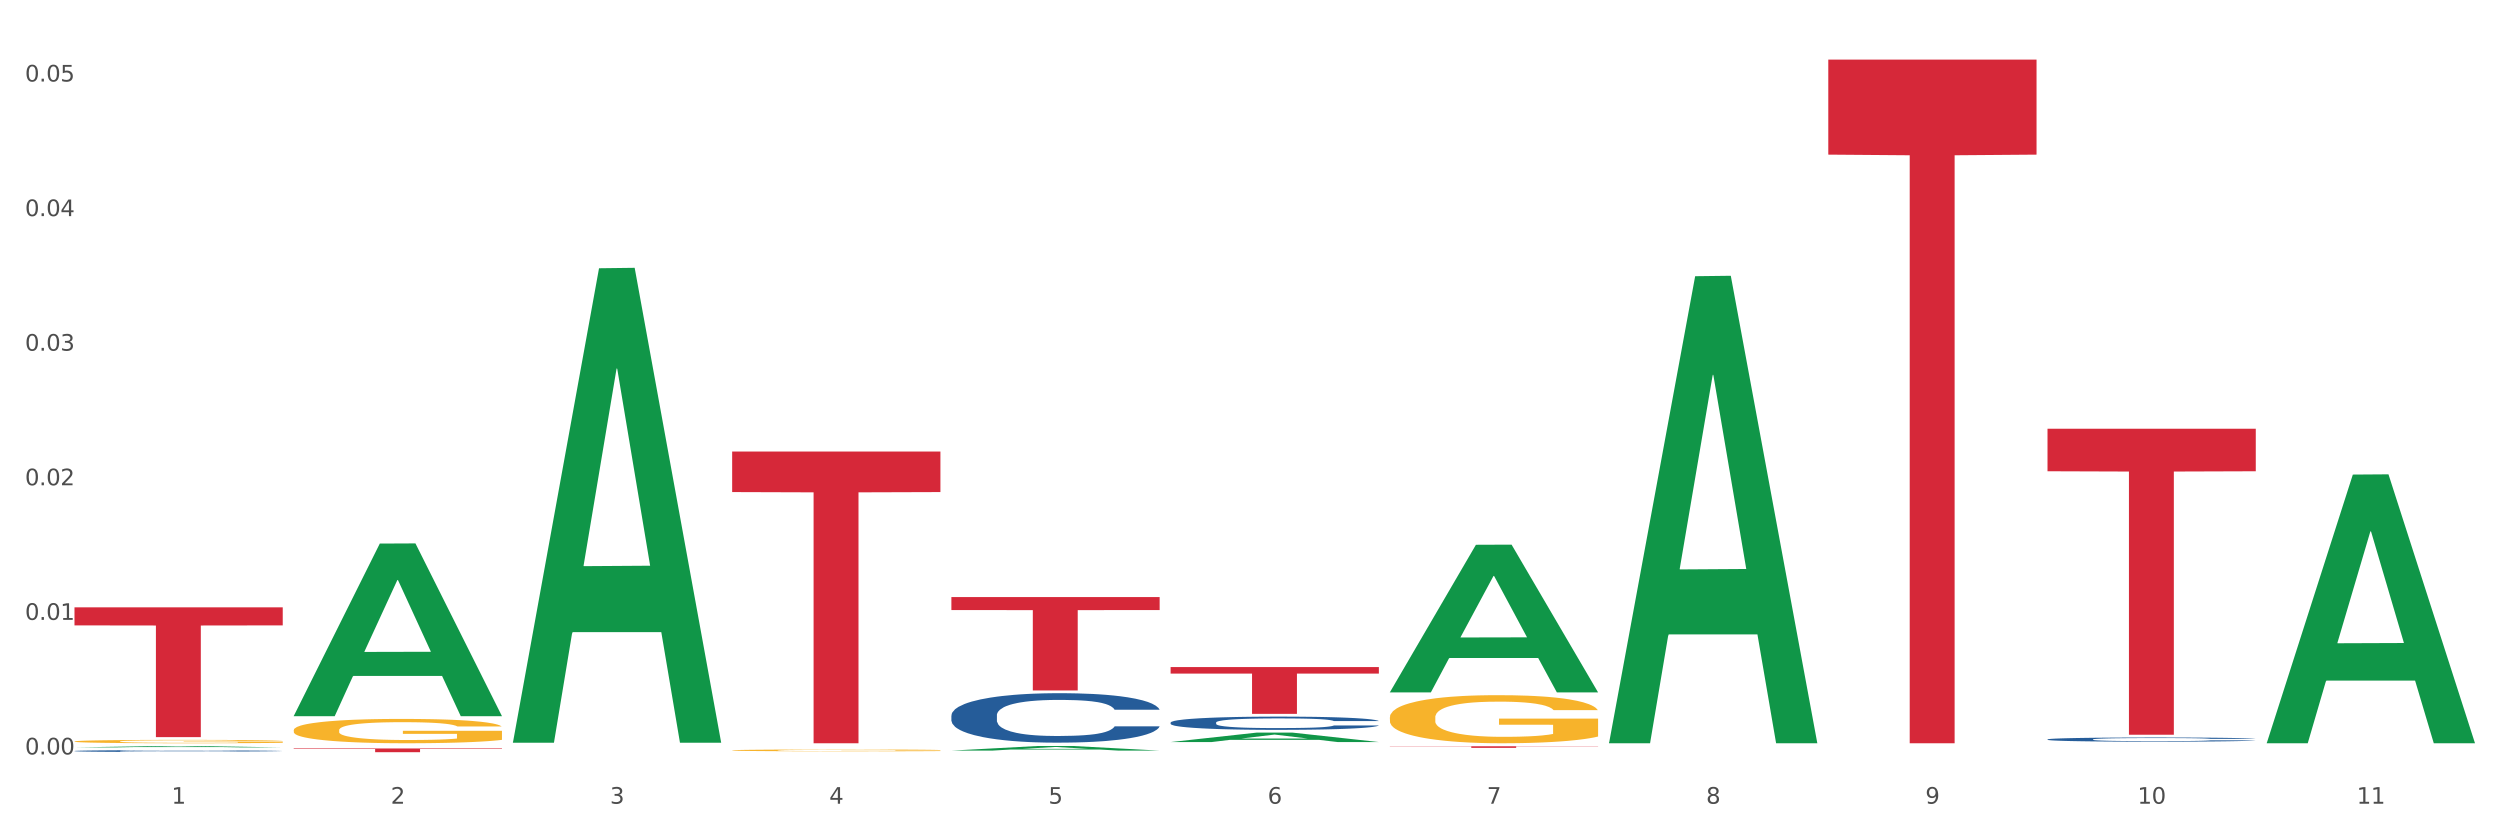
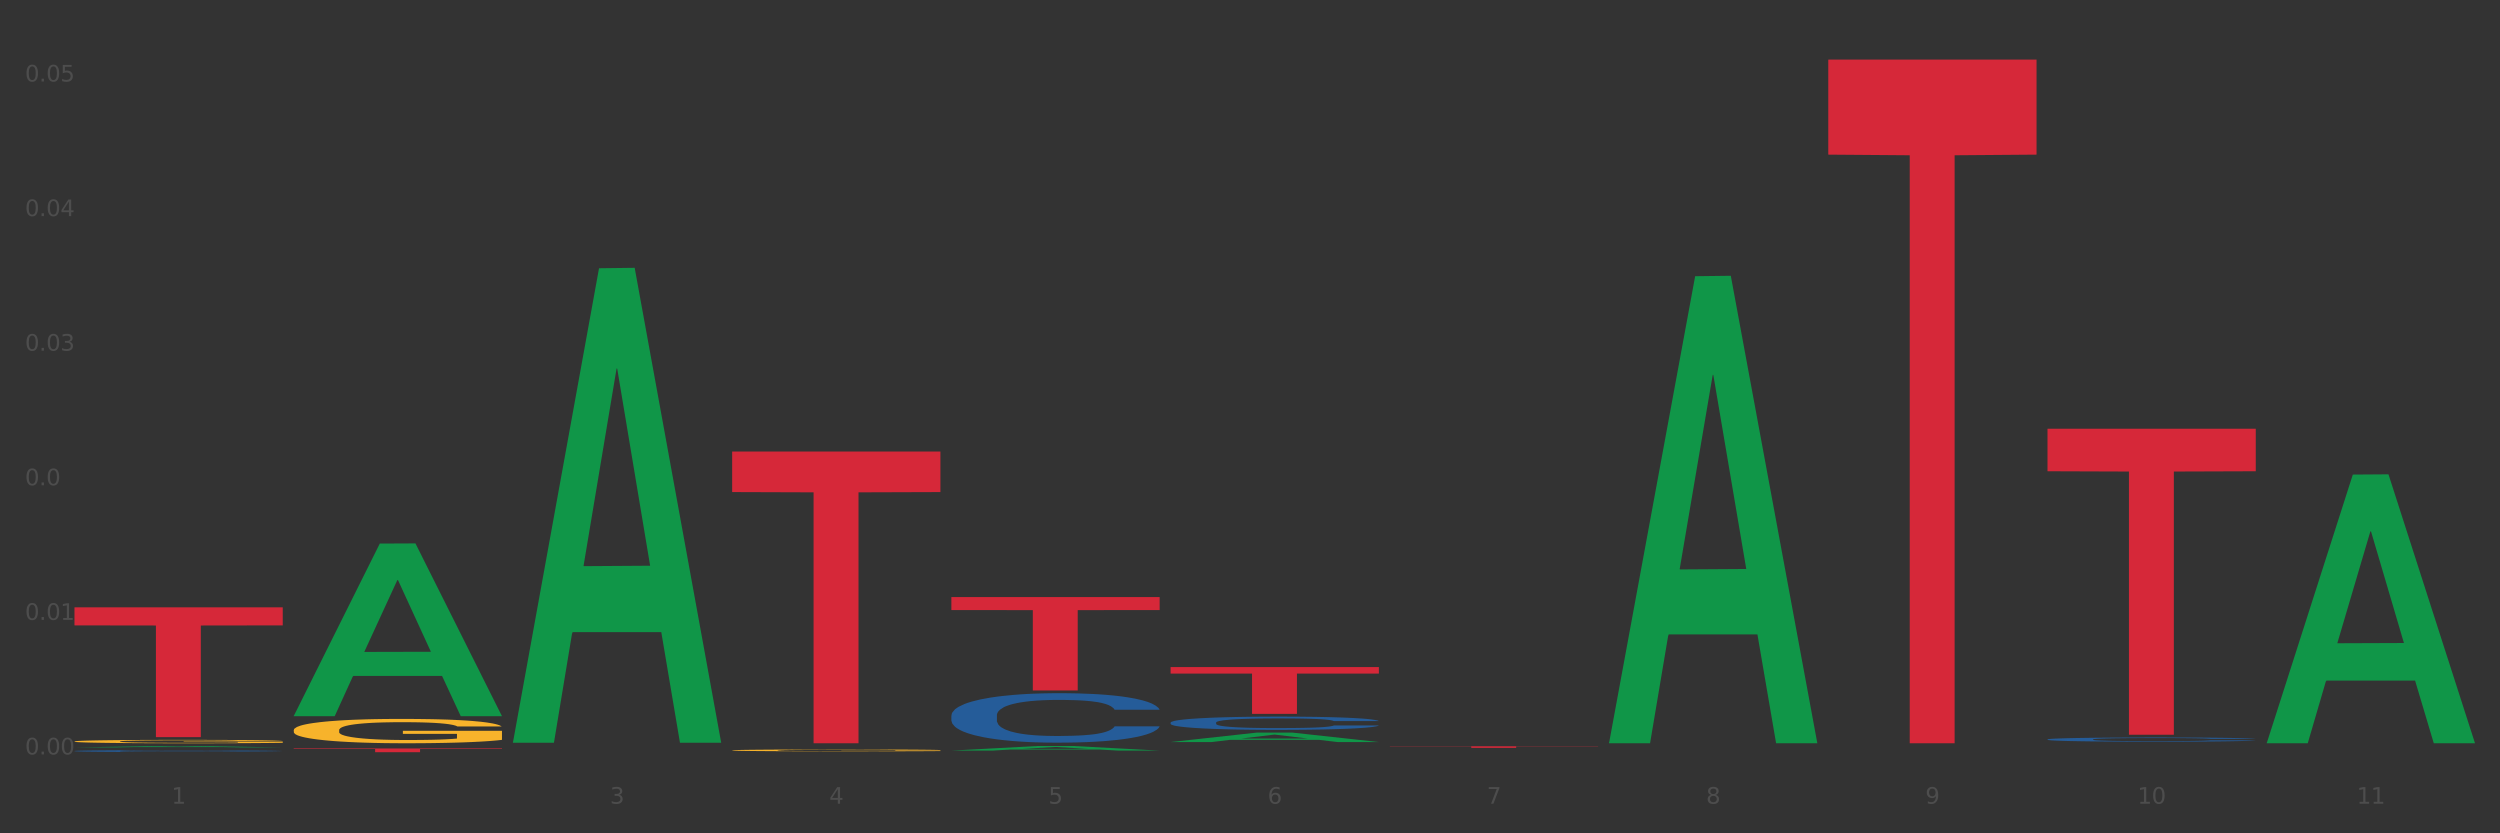
<svg xmlns="http://www.w3.org/2000/svg" xmlns:xlink="http://www.w3.org/1999/xlink" width="1080pt" height="360pt" viewBox="0 0 1080 360" version="1.1">
  <rect x="0" y="0" width="1080" height="360" fill="#333333" stroke="none" />
  <defs>
    <style type="text/css">*{stroke-linejoin: round; stroke-linecap: butt}</style>
  </defs>
  <g id="figure_1">
    <g id="patch_1">
-       <path d="M 0 360  L 1080 360  L 1080 0  L 0 0  z " style="fill: #ffffff; stroke: #ffffff; stroke-linejoin: miter" />
-     </g>
+       </g>
    <g id="axes_1">
      <g id="matplotlib.axis_1">
        <g id="xtick_1">
          <g id="text_1">
            <g style="fill: #4d4d4d" transform="translate(74.106 347.204) scale(0.096 -0.096)">
              <defs>
                <path id="DejaVuSans-31" d="M 794 531  L 1825 531  L 1825 4091  L 703 3866  L 703 4441  L 1819 4666  L 2450 4666  L 2450 531  L 3481 531  L 3481 0  L 794 0  L 794 531  z " transform="scale(0.016)" />
              </defs>
              <use xlink:href="#DejaVuSans-31" />
            </g>
          </g>
        </g>
        <g id="xtick_2">
          <g id="text_2">
            <g style="fill: #4d4d4d" transform="translate(168.812 347.204) scale(0.096 -0.096)">
              <defs>
-                 <path id="DejaVuSans-32" d="M 1228 531  L 3431 531  L 3431 0  L 469 0  L 469 531  Q 828 903 1448 1529  Q 2069 2156 2228 2338  Q 2531 2678 2651 2914  Q 2772 3150 2772 3378  Q 2772 3750 2511 3984  Q 2250 4219 1831 4219  Q 1534 4219 1204 4116  Q 875 4013 500 3803  L 500 4441  Q 881 4594 1212 4672  Q 1544 4750 1819 4750  Q 2544 4750 2975 4387  Q 3406 4025 3406 3419  Q 3406 3131 3298 2873  Q 3191 2616 2906 2266  Q 2828 2175 2409 1742  Q 1991 1309 1228 531  z " transform="scale(0.016)" />
-               </defs>
+                 </defs>
              <use xlink:href="#DejaVuSans-32" />
            </g>
          </g>
        </g>
        <g id="xtick_3">
          <g id="text_3">
            <g style="fill: #4d4d4d" transform="translate(263.517 347.204) scale(0.096 -0.096)">
              <defs>
                <path id="DejaVuSans-33" d="M 2597 2516  Q 3050 2419 3304 2112  Q 3559 1806 3559 1356  Q 3559 666 3084 287  Q 2609 -91 1734 -91  Q 1441 -91 1130 -33  Q 819 25 488 141  L 488 750  Q 750 597 1062 519  Q 1375 441 1716 441  Q 2309 441 2620 675  Q 2931 909 2931 1356  Q 2931 1769 2642 2001  Q 2353 2234 1838 2234  L 1294 2234  L 1294 2753  L 1863 2753  Q 2328 2753 2575 2939  Q 2822 3125 2822 3475  Q 2822 3834 2567 4026  Q 2313 4219 1838 4219  Q 1578 4219 1281 4162  Q 984 4106 628 3988  L 628 4550  Q 988 4650 1302 4700  Q 1616 4750 1894 4750  Q 2613 4750 3031 4423  Q 3450 4097 3450 3541  Q 3450 3153 3228 2886  Q 3006 2619 2597 2516  z " transform="scale(0.016)" />
              </defs>
              <use xlink:href="#DejaVuSans-33" />
            </g>
          </g>
        </g>
        <g id="xtick_4">
          <g id="text_4">
            <g style="fill: #4d4d4d" transform="translate(358.223 347.204) scale(0.096 -0.096)">
              <defs>
                <path id="DejaVuSans-34" d="M 2419 4116  L 825 1625  L 2419 1625  L 2419 4116  z M 2253 4666  L 3047 4666  L 3047 1625  L 3713 1625  L 3713 1100  L 3047 1100  L 3047 0  L 2419 0  L 2419 1100  L 313 1100  L 313 1709  L 2253 4666  z " transform="scale(0.016)" />
              </defs>
              <use xlink:href="#DejaVuSans-34" />
            </g>
          </g>
        </g>
        <g id="xtick_5">
          <g id="text_5">
            <g style="fill: #4d4d4d" transform="translate(452.928 347.204) scale(0.096 -0.096)">
              <defs>
                <path id="DejaVuSans-35" d="M 691 4666  L 3169 4666  L 3169 4134  L 1269 4134  L 1269 2991  Q 1406 3038 1543 3061  Q 1681 3084 1819 3084  Q 2600 3084 3056 2656  Q 3513 2228 3513 1497  Q 3513 744 3044 326  Q 2575 -91 1722 -91  Q 1428 -91 1123 -41  Q 819 9 494 109  L 494 744  Q 775 591 1075 516  Q 1375 441 1709 441  Q 2250 441 2565 725  Q 2881 1009 2881 1497  Q 2881 1984 2565 2268  Q 2250 2553 1709 2553  Q 1456 2553 1204 2497  Q 953 2441 691 2322  L 691 4666  z " transform="scale(0.016)" />
              </defs>
              <use xlink:href="#DejaVuSans-35" />
            </g>
          </g>
        </g>
        <g id="xtick_6">
          <g id="text_6">
            <g style="fill: #4d4d4d" transform="translate(547.634 347.204) scale(0.096 -0.096)">
              <defs>
                <path id="DejaVuSans-36" d="M 2113 2584  Q 1688 2584 1439 2293  Q 1191 2003 1191 1497  Q 1191 994 1439 701  Q 1688 409 2113 409  Q 2538 409 2786 701  Q 3034 994 3034 1497  Q 3034 2003 2786 2293  Q 2538 2584 2113 2584  z M 3366 4563  L 3366 3988  Q 3128 4100 2886 4159  Q 2644 4219 2406 4219  Q 1781 4219 1451 3797  Q 1122 3375 1075 2522  Q 1259 2794 1537 2939  Q 1816 3084 2150 3084  Q 2853 3084 3261 2657  Q 3669 2231 3669 1497  Q 3669 778 3244 343  Q 2819 -91 2113 -91  Q 1303 -91 875 529  Q 447 1150 447 2328  Q 447 3434 972 4092  Q 1497 4750 2381 4750  Q 2619 4750 2861 4703  Q 3103 4656 3366 4563  z " transform="scale(0.016)" />
              </defs>
              <use xlink:href="#DejaVuSans-36" />
            </g>
          </g>
        </g>
        <g id="xtick_7">
          <g id="text_7">
            <g style="fill: #4d4d4d" transform="translate(642.339 347.204) scale(0.096 -0.096)">
              <defs>
                <path id="DejaVuSans-37" d="M 525 4666  L 3525 4666  L 3525 4397  L 1831 0  L 1172 0  L 2766 4134  L 525 4134  L 525 4666  z " transform="scale(0.016)" />
              </defs>
              <use xlink:href="#DejaVuSans-37" />
            </g>
          </g>
        </g>
        <g id="xtick_8">
          <g id="text_8">
            <g style="fill: #4d4d4d" transform="translate(737.044 347.204) scale(0.096 -0.096)">
              <defs>
                <path id="DejaVuSans-38" d="M 2034 2216  Q 1584 2216 1326 1975  Q 1069 1734 1069 1313  Q 1069 891 1326 650  Q 1584 409 2034 409  Q 2484 409 2743 651  Q 3003 894 3003 1313  Q 3003 1734 2745 1975  Q 2488 2216 2034 2216  z M 1403 2484  Q 997 2584 770 2862  Q 544 3141 544 3541  Q 544 4100 942 4425  Q 1341 4750 2034 4750  Q 2731 4750 3128 4425  Q 3525 4100 3525 3541  Q 3525 3141 3298 2862  Q 3072 2584 2669 2484  Q 3125 2378 3379 2068  Q 3634 1759 3634 1313  Q 3634 634 3220 271  Q 2806 -91 2034 -91  Q 1263 -91 848 271  Q 434 634 434 1313  Q 434 1759 690 2068  Q 947 2378 1403 2484  z M 1172 3481  Q 1172 3119 1398 2916  Q 1625 2713 2034 2713  Q 2441 2713 2670 2916  Q 2900 3119 2900 3481  Q 2900 3844 2670 4047  Q 2441 4250 2034 4250  Q 1625 4250 1398 4047  Q 1172 3844 1172 3481  z " transform="scale(0.016)" />
              </defs>
              <use xlink:href="#DejaVuSans-38" />
            </g>
          </g>
        </g>
        <g id="xtick_9">
          <g id="text_9">
            <g style="fill: #4d4d4d" transform="translate(831.75 347.204) scale(0.096 -0.096)">
              <defs>
                <path id="DejaVuSans-39" d="M 703 97  L 703 672  Q 941 559 1184 500  Q 1428 441 1663 441  Q 2288 441 2617 861  Q 2947 1281 2994 2138  Q 2813 1869 2534 1725  Q 2256 1581 1919 1581  Q 1219 1581 811 2004  Q 403 2428 403 3163  Q 403 3881 828 4315  Q 1253 4750 1959 4750  Q 2769 4750 3195 4129  Q 3622 3509 3622 2328  Q 3622 1225 3098 567  Q 2575 -91 1691 -91  Q 1453 -91 1209 -44  Q 966 3 703 97  z M 1959 2075  Q 2384 2075 2632 2365  Q 2881 2656 2881 3163  Q 2881 3666 2632 3958  Q 2384 4250 1959 4250  Q 1534 4250 1286 3958  Q 1038 3666 1038 3163  Q 1038 2656 1286 2365  Q 1534 2075 1959 2075  z " transform="scale(0.016)" />
              </defs>
              <use xlink:href="#DejaVuSans-39" />
            </g>
          </g>
        </g>
        <g id="xtick_10">
          <g id="text_10">
            <g style="fill: #4d4d4d" transform="translate(923.401 347.204) scale(0.096 -0.096)">
              <defs>
                <path id="DejaVuSans-30" d="M 2034 4250  Q 1547 4250 1301 3770  Q 1056 3291 1056 2328  Q 1056 1369 1301 889  Q 1547 409 2034 409  Q 2525 409 2770 889  Q 3016 1369 3016 2328  Q 3016 3291 2770 3770  Q 2525 4250 2034 4250  z M 2034 4750  Q 2819 4750 3233 4129  Q 3647 3509 3647 2328  Q 3647 1150 3233 529  Q 2819 -91 2034 -91  Q 1250 -91 836 529  Q 422 1150 422 2328  Q 422 3509 836 4129  Q 1250 4750 2034 4750  z " transform="scale(0.016)" />
              </defs>
              <use xlink:href="#DejaVuSans-31" />
              <use xlink:href="#DejaVuSans-30" transform="translate(63.623 0)" />
            </g>
          </g>
        </g>
        <g id="xtick_11">
          <g id="text_11">
            <g style="fill: #4d4d4d" transform="translate(1018.107 347.204) scale(0.096 -0.096)">
              <use xlink:href="#DejaVuSans-31" />
              <use xlink:href="#DejaVuSans-31" transform="translate(63.623 0)" />
            </g>
          </g>
        </g>
        <g id="xtick_12" />
        <g id="xtick_13" />
        <g id="xtick_14" />
        <g id="xtick_15" />
        <g id="xtick_16" />
        <g id="xtick_17" />
        <g id="xtick_18" />
        <g id="xtick_19" />
        <g id="xtick_20" />
        <g id="xtick_21" />
      </g>
      <g id="matplotlib.axis_2">
        <g id="ytick_1">
          <g id="text_12">
            <g style="fill: #4d4d4d" transform="translate(10.8 325.921) scale(0.096 -0.096)">
              <defs>
-                 <path id="DejaVuSans-2e" d="M 684 794  L 1344 794  L 1344 0  L 684 0  L 684 794  z " transform="scale(0.016)" />
+                 <path id="DejaVuSans-2e" d="M 684 794  L 1344 794  L 1344 0  L 684 0  z " transform="scale(0.016)" />
              </defs>
              <use xlink:href="#DejaVuSans-30" />
              <use xlink:href="#DejaVuSans-2e" transform="translate(63.623 0)" />
              <use xlink:href="#DejaVuSans-30" transform="translate(95.41 0)" />
              <use xlink:href="#DejaVuSans-30" transform="translate(159.033 0)" />
            </g>
          </g>
        </g>
        <g id="ytick_2">
          <g id="text_13">
            <g style="fill: #4d4d4d" transform="translate(10.8 267.781) scale(0.096 -0.096)">
              <use xlink:href="#DejaVuSans-30" />
              <use xlink:href="#DejaVuSans-2e" transform="translate(63.623 0)" />
              <use xlink:href="#DejaVuSans-30" transform="translate(95.41 0)" />
              <use xlink:href="#DejaVuSans-31" transform="translate(159.033 0)" />
            </g>
          </g>
        </g>
        <g id="ytick_3">
          <g id="text_14">
            <g style="fill: #4d4d4d" transform="translate(10.8 209.64) scale(0.096 -0.096)">
              <use xlink:href="#DejaVuSans-30" />
              <use xlink:href="#DejaVuSans-2e" transform="translate(63.623 0)" />
              <use xlink:href="#DejaVuSans-30" transform="translate(95.41 0)" />
              <use xlink:href="#DejaVuSans-32" transform="translate(159.033 0)" />
            </g>
          </g>
        </g>
        <g id="ytick_4">
          <g id="text_15">
            <g style="fill: #4d4d4d" transform="translate(10.8 151.5) scale(0.096 -0.096)">
              <use xlink:href="#DejaVuSans-30" />
              <use xlink:href="#DejaVuSans-2e" transform="translate(63.623 0)" />
              <use xlink:href="#DejaVuSans-30" transform="translate(95.41 0)" />
              <use xlink:href="#DejaVuSans-33" transform="translate(159.033 0)" />
            </g>
          </g>
        </g>
        <g id="ytick_5">
          <g id="text_16">
            <g style="fill: #4d4d4d" transform="translate(10.8 93.359) scale(0.096 -0.096)">
              <use xlink:href="#DejaVuSans-30" />
              <use xlink:href="#DejaVuSans-2e" transform="translate(63.623 0)" />
              <use xlink:href="#DejaVuSans-30" transform="translate(95.41 0)" />
              <use xlink:href="#DejaVuSans-34" transform="translate(159.033 0)" />
            </g>
          </g>
        </g>
        <g id="ytick_6">
          <g id="text_17">
            <g style="fill: #4d4d4d" transform="translate(10.8 35.218) scale(0.096 -0.096)">
              <use xlink:href="#DejaVuSans-30" />
              <use xlink:href="#DejaVuSans-2e" transform="translate(63.623 0)" />
              <use xlink:href="#DejaVuSans-30" transform="translate(95.41 0)" />
              <use xlink:href="#DejaVuSans-35" transform="translate(159.033 0)" />
            </g>
          </g>
        </g>
        <g id="ytick_7" />
        <g id="ytick_8" />
        <g id="ytick_9" />
        <g id="ytick_10" />
        <g id="ytick_11" />
      </g>
      <g id="PolyCollection_1">
        <path d="M 32.175 322.88  L 32.268 322.88  L 69.369 322.275  L 84.766 322.274  L 122.145 322.882  L 104.337 322.882  L 96.267 322.74  L 57.96 322.74  L 57.682 322.742  L 49.891 322.882  L 32.175 322.882  L 32.175 322.88  L 62.783 322.656  L 91.444 322.655  L 77.253 322.404  L 77.067 322.402  L 76.882 322.404  L 62.691 322.655  L 62.783 322.656  L 32.175 322.88  z " clip-path="url(#p1bfb97e75f)" style="fill: #109648" />
        <path d="M 126.88 323.33  L 216.851 323.33  L 216.851 323.555  L 181.46 323.557  L 181.46 324.95  L 162.058 324.95  L 162.058 323.557  L 126.88 323.555  L 126.88 323.332  L 126.88 323.33  z " clip-path="url(#p1bfb97e75f)" style="fill: #d62839" />
        <path d="M 32.175 262.373  L 122.145 262.373  L 122.145 270.164  L 86.754 270.217  L 86.754 318.439  L 67.353 318.439  L 67.353 270.217  L 32.175 270.164  L 32.175 262.425  L 32.175 262.373  z " clip-path="url(#p1bfb97e75f)" style="fill: #d62839" />
        <path d="M 32.175 324.422  L 32.281 324.421  L 32.281 324.401  L 32.6 324.373  L 33.77 324.323  L 35.259 324.285  L 37.811 324.24  L 39.194 324.222  L 41.002 324.201  L 44.724 324.167  L 48.978 324.138  L 51.956 324.122  L 54.189 324.112  L 59.187 324.094  L 62.059 324.086  L 65.036 324.08  L 67.589 324.076  L 71.843 324.071  L 75.246 324.068  L 79.181 324.068  L 82.477 324.068  L 86.838 324.071  L 93.219 324.08  L 95.665 324.085  L 98.961 324.094  L 102.365 324.105  L 105.13 324.117  L 108.32 324.133  L 111.617 324.155  L 114.807 324.182  L 117.041 324.207  L 118.848 324.234  L 120.444 324.266  L 121.613 324.301  L 122.145 324.331  L 102.684 324.331  L 102.152 324.304  L 101.088 324.276  L 100.025 324.256  L 98.855 324.24  L 97.047 324.222  L 95.452 324.211  L 92.793 324.197  L 90.347 324.188  L 88.327 324.183  L 85.881 324.179  L 80.67 324.175  L 76.947 324.175  L 74.608 324.176  L 71.736 324.18  L 69.29 324.185  L 66.419 324.194  L 64.186 324.203  L 61.952 324.215  L 60.676 324.224  L 58.762 324.24  L 57.486 324.253  L 55.784 324.275  L 54.827 324.291  L 53.126 324.332  L 52.381 324.362  L 52.062 324.383  L 51.849 324.406  L 51.849 324.518  L 52.487 324.568  L 53.019 324.59  L 53.87 324.614  L 55.465 324.646  L 57.805 324.677  L 60.251 324.699  L 62.271 324.713  L 64.186 324.723  L 66.1 324.731  L 68.44 324.738  L 70.354 324.742  L 73.225 324.747  L 76.628 324.749  L 79.287 324.749  L 84.711 324.745  L 87.157 324.742  L 89.496 324.737  L 92.049 324.729  L 94.069 324.72  L 95.239 324.714  L 97.153 324.7  L 98.642 324.685  L 99.919 324.669  L 100.769 324.655  L 101.726 324.633  L 102.471 324.609  L 102.684 324.596  L 122.145 324.596  L 121.72 324.621  L 120.975 324.647  L 119.487 324.68  L 118.317 324.7  L 116.509 324.724  L 114.595 324.744  L 111.936 324.766  L 109.49 324.783  L 106.937 324.797  L 104.172 324.81  L 99.174 324.828  L 97.366 324.833  L 93.538 324.842  L 90.56 324.847  L 86.2 324.852  L 81.733 324.854  L 77.054 324.855  L 72.906 324.854  L 68.333 324.849  L 65.462 324.845  L 62.271 324.839  L 58.549 324.829  L 55.04 324.816  L 51.743 324.802  L 48.659 324.785  L 45.788 324.767  L 42.065 324.736  L 39.3 324.706  L 37.28 324.678  L 35.897 324.654  L 34.515 324.624  L 33.77 324.603  L 32.6 324.552  L 32.175 324.506  L 32.175 324.422  z " clip-path="url(#p1bfb97e75f)" style="fill: #255c99" />
        <path d="M 410.997 309.061  L 411.103 309.042  L 411.103 308.495  L 411.422 307.754  L 412.592 306.388  L 414.081 305.353  L 416.633 304.143  L 418.016 303.636  L 419.824 303.07  L 423.546 302.153  L 427.8 301.372  L 430.778 300.943  L 433.011 300.67  L 438.009 300.182  L 440.881 299.967  L 443.858 299.791  L 446.411 299.674  L 450.665 299.538  L 454.068 299.479  L 458.003 299.46  L 461.299 299.479  L 465.66 299.557  L 472.041 299.791  L 474.487 299.928  L 477.783 300.162  L 481.186 300.474  L 483.951 300.787  L 487.142 301.236  L 490.439 301.821  L 493.629 302.563  L 495.862 303.246  L 497.67 303.968  L 499.266 304.846  L 500.435 305.802  L 500.967 306.602  L 481.505 306.602  L 480.974 305.88  L 479.91 305.1  L 478.847 304.573  L 477.677 304.143  L 475.869 303.655  L 474.274 303.343  L 471.615 302.972  L 469.169 302.738  L 467.149 302.602  L 464.703 302.485  L 459.491 302.367  L 455.769 302.367  L 453.43 302.406  L 450.558 302.504  L 448.112 302.641  L 445.241 302.875  L 443.008 303.129  L 440.774 303.46  L 439.498 303.694  L 437.584 304.124  L 436.308 304.475  L 434.606 305.08  L 433.649 305.509  L 431.947 306.622  L 431.203 307.441  L 430.884 308.007  L 430.671 308.632  L 430.671 311.676  L 431.309 313.042  L 431.841 313.628  L 432.692 314.291  L 434.287 315.15  L 436.627 315.989  L 439.073 316.594  L 441.093 316.965  L 443.008 317.238  L 444.922 317.453  L 447.262 317.648  L 449.176 317.765  L 452.047 317.882  L 455.45 317.941  L 458.109 317.941  L 463.533 317.843  L 465.979 317.746  L 468.318 317.609  L 470.871 317.394  L 472.891 317.16  L 474.061 316.984  L 475.975 316.614  L 477.464 316.223  L 478.74 315.774  L 479.591 315.384  L 480.548 314.799  L 481.293 314.135  L 481.505 313.784  L 500.967 313.784  L 500.542 314.486  L 499.797 315.169  L 498.308 316.087  L 497.139 316.614  L 495.331 317.258  L 493.416 317.804  L 490.758 318.409  L 488.312 318.858  L 485.759 319.248  L 482.994 319.599  L 477.996 320.087  L 476.188 320.224  L 472.36 320.458  L 469.382 320.595  L 465.022 320.731  L 460.555 320.809  L 455.876 320.829  L 451.728 320.79  L 447.155 320.673  L 444.284 320.556  L 441.093 320.38  L 437.371 320.107  L 433.862 319.775  L 430.565 319.385  L 427.481 318.936  L 424.609 318.429  L 420.887 317.589  L 418.122 316.77  L 416.102 316.009  L 414.719 315.365  L 413.337 314.545  L 412.592 313.979  L 411.422 312.613  L 410.997 311.344  L 410.997 309.061  z " clip-path="url(#p1bfb97e75f)" style="fill: #255c99" />
        <path d="M 505.702 312.149  L 505.809 312.144  L 505.809 311.998  L 506.128 311.799  L 507.298 311.434  L 508.786 311.157  L 511.339 310.833  L 512.721 310.698  L 514.529 310.546  L 518.251 310.301  L 522.505 310.092  L 525.483 309.977  L 527.716 309.904  L 532.715 309.773  L 535.586 309.716  L 538.564 309.669  L 541.116 309.638  L 545.37 309.601  L 548.773 309.586  L 552.708 309.58  L 556.005 309.586  L 560.365 309.606  L 566.746 309.669  L 569.192 309.706  L 572.489 309.768  L 575.892 309.852  L 578.657 309.935  L 581.847 310.055  L 585.144 310.212  L 588.335 310.41  L 590.568 310.593  L 592.376 310.786  L 593.971 311.021  L 595.141 311.277  L 595.673 311.491  L 576.211 311.491  L 575.679 311.298  L 574.616 311.089  L 573.552 310.948  L 572.382 310.833  L 570.575 310.703  L 568.979 310.619  L 566.321 310.52  L 563.875 310.457  L 561.854 310.421  L 559.408 310.39  L 554.197 310.358  L 550.475 310.358  L 548.135 310.369  L 545.264 310.395  L 542.818 310.431  L 539.946 310.494  L 537.713 310.562  L 535.48 310.651  L 534.204 310.713  L 532.289 310.828  L 531.013 310.922  L 529.312 311.084  L 528.354 311.199  L 526.653 311.496  L 525.908 311.716  L 525.589 311.867  L 525.377 312.034  L 525.377 312.849  L 526.015 313.214  L 526.547 313.371  L 527.397 313.548  L 528.993 313.778  L 531.332 314.003  L 533.778 314.164  L 535.799 314.264  L 537.713 314.337  L 539.627 314.394  L 541.967 314.446  L 543.881 314.478  L 546.753 314.509  L 550.156 314.525  L 552.814 314.525  L 558.238 314.499  L 560.684 314.472  L 563.024 314.436  L 565.576 314.378  L 567.597 314.316  L 568.767 314.269  L 570.681 314.17  L 572.17 314.065  L 573.446 313.945  L 574.297 313.841  L 575.254 313.684  L 575.998 313.507  L 576.211 313.413  L 595.673 313.413  L 595.247 313.601  L 594.503 313.783  L 593.014 314.029  L 591.844 314.17  L 590.036 314.342  L 588.122 314.488  L 585.463 314.65  L 583.017 314.77  L 580.465 314.874  L 577.7 314.968  L 572.701 315.099  L 570.894 315.135  L 567.065 315.198  L 564.087 315.235  L 559.727 315.271  L 555.26 315.292  L 550.581 315.297  L 546.434 315.287  L 541.861 315.256  L 538.989 315.224  L 535.799 315.177  L 532.077 315.104  L 528.567 315.015  L 525.27 314.911  L 522.186 314.791  L 519.315 314.655  L 515.593 314.431  L 512.828 314.211  L 510.807 314.008  L 509.425 313.835  L 508.042 313.616  L 507.298 313.465  L 506.128 313.099  L 505.702 312.76  L 505.702 312.149  z " clip-path="url(#p1bfb97e75f)" style="fill: #255c99" />
        <path d="M 884.524 319.41  L 884.631 319.408  L 884.631 319.362  L 884.95 319.299  L 886.12 319.184  L 887.608 319.096  L 890.161 318.993  L 891.543 318.951  L 893.351 318.903  L 897.073 318.825  L 901.327 318.759  L 904.305 318.722  L 906.538 318.699  L 911.537 318.658  L 914.408 318.64  L 917.386 318.625  L 919.938 318.615  L 924.192 318.603  L 927.595 318.598  L 931.53 318.597  L 934.827 318.598  L 939.187 318.605  L 945.568 318.625  L 948.014 318.636  L 951.311 318.656  L 954.714 318.683  L 957.479 318.709  L 960.669 318.747  L 963.966 318.797  L 967.157 318.86  L 969.39 318.917  L 971.198 318.979  L 972.793 319.053  L 973.963 319.134  L 974.495 319.202  L 955.033 319.202  L 954.501 319.141  L 953.438 319.074  L 952.374 319.03  L 951.204 318.993  L 949.396 318.952  L 947.801 318.926  L 945.143 318.894  L 942.697 318.874  L 940.676 318.863  L 938.23 318.853  L 933.019 318.843  L 929.297 318.843  L 926.957 318.846  L 924.086 318.855  L 921.64 318.866  L 918.768 318.886  L 916.535 318.908  L 914.302 318.936  L 913.026 318.955  L 911.111 318.992  L 909.835 319.022  L 908.134 319.073  L 907.176 319.109  L 905.475 319.203  L 904.73 319.273  L 904.411 319.321  L 904.199 319.374  L 904.199 319.632  L 904.837 319.747  L 905.368 319.797  L 906.219 319.853  L 907.814 319.926  L 910.154 319.997  L 912.6 320.048  L 914.621 320.079  L 916.535 320.103  L 918.449 320.121  L 920.789 320.137  L 922.703 320.147  L 925.575 320.157  L 928.978 320.162  L 931.636 320.162  L 937.06 320.154  L 939.506 320.146  L 941.846 320.134  L 944.398 320.116  L 946.419 320.096  L 947.589 320.081  L 949.503 320.05  L 950.992 320.017  L 952.268 319.979  L 953.119 319.946  L 954.076 319.896  L 954.82 319.84  L 955.033 319.81  L 974.495 319.81  L 974.069 319.87  L 973.325 319.927  L 971.836 320.005  L 970.666 320.05  L 968.858 320.104  L 966.944 320.151  L 964.285 320.202  L 961.839 320.24  L 959.287 320.273  L 956.522 320.303  L 951.523 320.344  L 949.715 320.355  L 945.887 320.375  L 942.909 320.387  L 938.549 320.398  L 934.082 320.405  L 929.403 320.407  L 925.256 320.403  L 920.683 320.393  L 917.811 320.384  L 914.621 320.369  L 910.899 320.346  L 907.389 320.317  L 904.092 320.284  L 901.008 320.246  L 898.137 320.203  L 894.415 320.132  L 891.65 320.063  L 889.629 319.998  L 888.246 319.944  L 886.864 319.874  L 886.12 319.827  L 884.95 319.711  L 884.524 319.603  L 884.524 319.41  z " clip-path="url(#p1bfb97e75f)" style="fill: #255c99" />
        <path d="M 505.702 288.182  L 595.673 288.182  L 595.673 290.99  L 560.281 291.009  L 560.281 308.394  L 540.88 308.394  L 540.88 291.009  L 505.702 290.99  L 505.702 288.201  L 505.702 288.182  z " clip-path="url(#p1bfb97e75f)" style="fill: #d62839" />
        <path d="M 600.408 322.39  L 690.378 322.39  L 690.378 322.486  L 654.987 322.486  L 654.987 323.076  L 635.586 323.076  L 635.586 322.486  L 600.408 322.486  L 600.408 322.391  L 600.408 322.39  z " clip-path="url(#p1bfb97e75f)" style="fill: #d62839" />
        <path d="M 789.819 25.759  L 879.789 25.759  L 879.789 66.8  L 844.398 67.078  L 844.398 321.088  L 824.997 321.088  L 824.997 67.078  L 789.819 66.8  L 789.819 26.037  L 789.819 25.759  z " clip-path="url(#p1bfb97e75f)" style="fill: #d62839" />
        <path d="M 884.524 185.209  L 974.495 185.209  L 974.495 203.581  L 939.103 203.705  L 939.103 317.411  L 919.702 317.411  L 919.702 203.705  L 884.524 203.581  L 884.524 185.333  L 884.524 185.209  z " clip-path="url(#p1bfb97e75f)" style="fill: #d62839" />
        <path d="M 32.175 320.301  L 32.281 320.3  L 32.281 320.252  L 32.494 320.211  L 33.556 320.11  L 35.149 320.028  L 36.318 319.983  L 37.486 319.947  L 38.867 319.911  L 40.567 319.874  L 43.647 319.819  L 45.559 319.791  L 47.896 319.762  L 52.145 319.719  L 55.225 319.695  L 58.412 319.675  L 63.617 319.651  L 67.016 319.64  L 70.627 319.632  L 74.983 319.627  L 78.275 319.625  L 85.499 319.629  L 91.659 319.641  L 94.634 319.651  L 98.458 319.667  L 100.476 319.678  L 103.769 319.699  L 107.168 319.727  L 109.505 319.751  L 113.01 319.796  L 115.666 319.842  L 118.109 319.898  L 119.383 319.937  L 120.339 319.973  L 121.189 320.014  L 122.039 320.08  L 102.919 320.08  L 102.175 320.033  L 101.007 319.989  L 99.307 319.946  L 97.82 319.919  L 95.271 319.886  L 92.934 319.865  L 90.491 319.849  L 87.517 319.835  L 85.18 319.828  L 81.887 319.823  L 75.407 319.824  L 71.052 319.835  L 68.078 319.849  L 66.166 319.861  L 64.467 319.874  L 62.555 319.893  L 60.324 319.921  L 58.731 319.946  L 57.137 319.978  L 55.863 320.01  L 54.694 320.048  L 53.738 320.088  L 52.995 320.129  L 52.357 320.18  L 51.826 320.264  L 51.826 320.447  L 52.039 320.488  L 52.57 320.543  L 53.207 320.585  L 54.269 320.634  L 55.225 320.667  L 57.031 320.715  L 59.049 320.755  L 60.643 320.781  L 62.236 320.802  L 64.998 320.832  L 68.078 320.856  L 70.734 320.87  L 74.345 320.884  L 76.788 320.889  L 78.913 320.892  L 84.118 320.892  L 87.835 320.888  L 91.978 320.878  L 95.165 320.866  L 97.82 320.852  L 100.795 320.828  L 102.707 320.805  L 102.707 320.526  L 79.338 320.524  L 79.338 320.339  L 122.145 320.339  L 122.145 320.884  L 120.339 320.912  L 118.321 320.937  L 116.197 320.96  L 113.01 320.988  L 109.186 321.015  L 105.787 321.033  L 102.175 321.049  L 97.927 321.064  L 92.403 321.077  L 89.004 321.083  L 84.755 321.087  L 79.763 321.088  L 75.407 321.085  L 71.159 321.079  L 66.697 321.067  L 62.342 321.049  L 59.049 321.032  L 55.756 321.011  L 52.251 320.983  L 49.489 320.956  L 47.365 320.932  L 45.028 320.901  L 42.479 320.861  L 40.567 320.825  L 38.867 320.788  L 37.061 320.739  L 35.787 320.698  L 34.512 320.646  L 33.768 320.607  L 32.919 320.547  L 32.281 320.463  L 32.175 320.301  z " clip-path="url(#p1bfb97e75f)" style="fill: #f7b32b" />
        <path d="M 316.291 195.061  L 406.262 195.061  L 406.262 212.574  L 370.871 212.693  L 370.871 321.088  L 351.469 321.088  L 351.469 212.693  L 316.291 212.574  L 316.291 195.179  L 316.291 195.061  z " clip-path="url(#p1bfb97e75f)" style="fill: #d62839" />
-         <path d="M 600.408 309.913  L 600.514 309.894  L 600.514 309.211  L 600.727 308.623  L 601.789 307.2  L 603.382 306.024  L 604.551 305.398  L 605.719 304.886  L 607.1 304.373  L 608.799 303.842  L 611.88 303.064  L 613.792 302.666  L 616.129 302.248  L 620.378 301.641  L 623.458 301.3  L 626.645 301.015  L 631.85 300.674  L 635.249 300.522  L 638.86 300.408  L 643.215 300.332  L 646.508 300.313  L 653.731 300.37  L 659.892 300.541  L 662.867 300.674  L 666.691 300.901  L 668.709 301.053  L 672.002 301.357  L 675.401 301.755  L 677.738 302.097  L 681.243 302.742  L 683.899 303.387  L 686.342 304.184  L 687.616 304.734  L 688.572 305.246  L 689.422 305.834  L 690.272 306.764  L 671.152 306.764  L 670.408 306.1  L 669.24 305.474  L 667.54 304.867  L 666.053 304.487  L 663.504 304.013  L 661.167 303.709  L 658.724 303.482  L 655.75 303.292  L 653.413 303.197  L 650.12 303.121  L 643.64 303.14  L 639.285 303.292  L 636.311 303.482  L 634.399 303.652  L 632.699 303.842  L 630.787 304.108  L 628.557 304.506  L 626.963 304.867  L 625.37 305.322  L 624.095 305.777  L 622.927 306.309  L 621.971 306.878  L 621.227 307.466  L 620.59 308.187  L 620.059 309.382  L 620.059 311.981  L 620.271 312.569  L 620.803 313.347  L 621.44 313.935  L 622.502 314.637  L 623.458 315.112  L 625.264 315.795  L 627.282 316.364  L 628.875 316.724  L 630.469 317.028  L 633.231 317.445  L 636.311 317.787  L 638.967 317.996  L 642.578 318.185  L 645.021 318.261  L 647.146 318.299  L 652.351 318.299  L 656.068 318.242  L 660.211 318.109  L 663.398 317.939  L 666.053 317.73  L 669.027 317.388  L 670.939 317.066  L 670.939 313.101  L 647.571 313.082  L 647.571 310.445  L 690.378 310.445  L 690.378 318.185  L 688.572 318.584  L 686.554 318.944  L 684.43 319.267  L 681.243 319.665  L 677.419 320.045  L 674.02 320.31  L 670.408 320.538  L 666.159 320.747  L 660.636 320.936  L 657.237 321.012  L 652.988 321.069  L 647.995 321.088  L 643.64 321.05  L 639.391 320.955  L 634.93 320.785  L 630.575 320.538  L 627.282 320.291  L 623.989 319.988  L 620.484 319.589  L 617.722 319.21  L 615.598 318.868  L 613.261 318.432  L 610.711 317.863  L 608.799 317.351  L 607.1 316.819  L 605.294 316.136  L 604.019 315.548  L 602.745 314.808  L 602.001 314.258  L 601.151 313.404  L 600.514 312.209  L 600.408 309.913  z " clip-path="url(#p1bfb97e75f)" style="fill: #f7b32b" />
        <path d="M 316.291 324.145  L 316.398 324.144  L 316.398 324.118  L 316.61 324.096  L 317.672 324.042  L 319.266 323.998  L 320.434 323.974  L 321.603 323.955  L 322.983 323.935  L 324.683 323.915  L 327.763 323.886  L 329.675 323.871  L 332.012 323.855  L 336.261 323.832  L 339.342 323.819  L 342.528 323.809  L 347.733 323.796  L 351.132 323.79  L 354.744 323.786  L 359.099 323.783  L 362.392 323.782  L 369.615 323.784  L 375.776 323.791  L 378.75 323.796  L 382.574 323.804  L 384.592 323.81  L 387.885 323.822  L 391.284 323.837  L 393.621 323.849  L 397.127 323.874  L 399.782 323.898  L 402.225 323.928  L 403.5 323.949  L 404.456 323.968  L 405.306 323.991  L 406.155 324.026  L 387.035 324.026  L 386.292 324.001  L 385.123 323.977  L 383.424 323.954  L 381.937 323.94  L 379.387 323.922  L 377.051 323.91  L 374.607 323.902  L 371.633 323.895  L 369.296 323.891  L 366.003 323.888  L 359.524 323.889  L 355.169 323.895  L 352.195 323.902  L 350.283 323.908  L 348.583 323.915  L 346.671 323.925  L 344.44 323.94  L 342.847 323.954  L 341.254 323.971  L 339.979 323.988  L 338.811 324.008  L 337.855 324.03  L 337.111 324.052  L 336.474 324.079  L 335.943 324.125  L 335.943 324.223  L 336.155 324.245  L 336.686 324.274  L 337.323 324.296  L 338.386 324.323  L 339.342 324.341  L 341.147 324.367  L 343.166 324.388  L 344.759 324.402  L 346.352 324.413  L 349.114 324.429  L 352.195 324.442  L 354.85 324.45  L 358.462 324.457  L 360.905 324.46  L 363.029 324.461  L 368.234 324.461  L 371.952 324.459  L 376.095 324.454  L 379.281 324.448  L 381.937 324.44  L 384.911 324.427  L 386.823 324.415  L 386.823 324.265  L 363.454 324.264  L 363.454 324.165  L 406.262 324.165  L 406.262 324.457  L 404.456 324.472  L 402.438 324.486  L 400.313 324.498  L 397.127 324.513  L 393.303 324.527  L 389.903 324.537  L 386.292 324.546  L 382.043 324.554  L 376.519 324.561  L 373.12 324.564  L 368.871 324.566  L 363.879 324.567  L 359.524 324.565  L 355.275 324.562  L 350.814 324.555  L 346.459 324.546  L 343.166 324.536  L 339.873 324.525  L 336.367 324.51  L 333.606 324.496  L 331.481 324.483  L 329.144 324.466  L 326.595 324.445  L 324.683 324.425  L 322.983 324.405  L 321.178 324.38  L 319.903 324.357  L 318.628 324.329  L 317.885 324.309  L 317.035 324.276  L 316.398 324.231  L 316.291 324.145  z " clip-path="url(#p1bfb97e75f)" style="fill: #f7b32b" />
        <path d="M 126.88 315.43  L 126.987 315.421  L 126.987 315.075  L 127.199 314.777  L 128.261 314.057  L 129.855 313.461  L 131.023 313.144  L 132.192 312.885  L 133.572 312.625  L 135.272 312.356  L 138.352 311.963  L 140.264 311.761  L 142.601 311.55  L 146.85 311.242  L 149.931 311.069  L 153.117 310.925  L 158.322 310.752  L 161.721 310.675  L 165.333 310.618  L 169.688 310.579  L 172.981 310.57  L 180.204 310.599  L 186.365 310.685  L 189.339 310.752  L 193.163 310.868  L 195.181 310.944  L 198.474 311.098  L 201.873 311.3  L 204.21 311.473  L 207.716 311.799  L 210.371 312.126  L 212.814 312.529  L 214.089 312.808  L 215.045 313.067  L 215.895 313.365  L 216.744 313.836  L 197.624 313.836  L 196.881 313.5  L 195.712 313.183  L 194.013 312.875  L 192.526 312.683  L 189.976 312.443  L 187.64 312.289  L 185.196 312.174  L 182.222 312.078  L 179.885 312.03  L 176.592 311.991  L 170.113 312.001  L 165.758 312.078  L 162.784 312.174  L 160.872 312.26  L 159.172 312.356  L 157.26 312.491  L 155.029 312.693  L 153.436 312.875  L 151.843 313.106  L 150.568 313.336  L 149.4 313.605  L 148.444 313.893  L 147.7 314.191  L 147.063 314.556  L 146.532 315.161  L 146.532 316.477  L 146.744 316.775  L 147.275 317.169  L 147.912 317.467  L 148.975 317.822  L 149.931 318.062  L 151.736 318.408  L 153.755 318.696  L 155.348 318.879  L 156.941 319.032  L 159.703 319.244  L 162.784 319.417  L 165.439 319.522  L 169.051 319.618  L 171.494 319.657  L 173.618 319.676  L 178.823 319.676  L 182.541 319.647  L 186.684 319.58  L 189.87 319.494  L 192.526 319.388  L 195.5 319.215  L 197.412 319.052  L 197.412 317.044  L 174.043 317.034  L 174.043 315.699  L 216.851 315.699  L 216.851 319.618  L 215.045 319.82  L 213.027 320.003  L 210.902 320.166  L 207.716 320.368  L 203.892 320.56  L 200.492 320.694  L 196.881 320.81  L 192.632 320.915  L 187.108 321.011  L 183.709 321.05  L 179.46 321.078  L 174.468 321.088  L 170.113 321.069  L 165.864 321.021  L 161.403 320.934  L 157.048 320.81  L 153.755 320.685  L 150.462 320.531  L 146.956 320.329  L 144.195 320.137  L 142.07 319.964  L 139.733 319.743  L 137.184 319.455  L 135.272 319.196  L 133.572 318.927  L 131.767 318.581  L 130.492 318.283  L 129.217 317.909  L 128.474 317.63  L 127.624 317.198  L 126.987 316.593  L 126.88 315.43  z " clip-path="url(#p1bfb97e75f)" style="fill: #f7b32b" />
        <path d="M 410.997 257.931  L 500.967 257.931  L 500.967 263.537  L 465.576 263.575  L 465.576 298.274  L 446.175 298.274  L 446.175 263.575  L 410.997 263.537  L 410.997 257.969  L 410.997 257.931  z " clip-path="url(#p1bfb97e75f)" style="fill: #d62839" />
        <path d="M 126.88 309.244  L 126.973 309.173  L 164.074 234.82  L 179.471 234.75  L 216.851 309.384  L 199.042 309.384  L 190.973 292.004  L 152.666 292.004  L 152.387 292.285  L 144.596 309.384  L 126.88 309.384  L 126.88 309.244  L 157.489 281.633  L 186.15 281.563  L 171.958 250.658  L 171.773 250.518  L 171.587 250.728  L 157.396 281.563  L 157.489 281.633  L 126.88 309.244  z " clip-path="url(#p1bfb97e75f)" style="fill: #109648" />
        <path d="M 221.586 320.485  L 221.679 320.292  L 258.78 115.887  L 274.177 115.694  L 311.556 320.87  L 293.748 320.87  L 285.678 273.092  L 247.371 273.092  L 247.093 273.863  L 239.302 320.87  L 221.586 320.87  L 221.586 320.485  L 252.194 244.579  L 280.855 244.387  L 266.664 159.426  L 266.478 159.041  L 266.293 159.619  L 252.102 244.387  L 252.194 244.579  L 221.586 320.485  z " clip-path="url(#p1bfb97e75f)" style="fill: #109648" />
        <path d="M 410.997 324.258  L 411.09 324.256  L 448.191 322.276  L 463.588 322.274  L 500.967 324.262  L 483.159 324.262  L 475.089 323.799  L 436.782 323.799  L 436.504 323.806  L 428.713 324.262  L 410.997 324.262  L 410.997 324.258  L 441.605 323.523  L 470.266 323.521  L 456.075 322.698  L 455.889 322.694  L 455.704 322.7  L 441.513 323.521  L 441.605 323.523  L 410.997 324.258  z " clip-path="url(#p1bfb97e75f)" style="fill: #109648" />
        <path d="M 505.702 320.561  L 505.795 320.557  L 542.896 316.487  L 558.293 316.483  L 595.673 320.568  L 577.864 320.568  L 569.795 319.617  L 531.488 319.617  L 531.209 319.632  L 523.418 320.568  L 505.702 320.568  L 505.702 320.561  L 536.311 319.049  L 564.971 319.046  L 550.78 317.354  L 550.595 317.346  L 550.409 317.358  L 536.218 319.046  L 536.311 319.049  L 505.702 320.561  z " clip-path="url(#p1bfb97e75f)" style="fill: #109648" />
-         <path d="M 600.408 299.007  L 600.501 298.947  L 637.602 235.342  L 652.999 235.282  L 690.378 299.127  L 672.57 299.127  L 664.5 284.26  L 626.193 284.26  L 625.915 284.5  L 618.124 299.127  L 600.408 299.127  L 600.408 299.007  L 631.016 275.388  L 659.677 275.328  L 645.486 248.891  L 645.3 248.771  L 645.115 248.95  L 630.924 275.328  L 631.016 275.388  L 600.408 299.007  z " clip-path="url(#p1bfb97e75f)" style="fill: #109648" />
        <path d="M 695.113 320.701  L 695.206 320.511  L 732.307 119.321  L 747.704 119.132  L 785.084 321.08  L 767.275 321.08  L 759.206 274.053  L 720.899 274.053  L 720.62 274.812  L 712.829 321.08  L 695.113 321.08  L 695.113 320.701  L 725.722 245.989  L 754.382 245.8  L 740.191 162.176  L 740.006 161.797  L 739.82 162.366  L 725.629 245.8  L 725.722 245.989  L 695.113 320.701  z " clip-path="url(#p1bfb97e75f)" style="fill: #109648" />
        <path d="M 979.23 320.87  L 979.323 320.761  L 1016.424 205.016  L 1031.821 204.907  L 1069.2 321.088  L 1051.391 321.088  L 1043.322 294.034  L 1005.015 294.034  L 1004.737 294.47  L 996.946 321.088  L 979.23 321.088  L 979.23 320.87  L 1009.838 277.888  L 1038.499 277.779  L 1024.308 229.67  L 1024.122 229.452  L 1023.937 229.779  L 1009.745 277.779  L 1009.838 277.888  L 979.23 320.87  z " clip-path="url(#p1bfb97e75f)" style="fill: #109648" />
      </g>
    </g>
  </g>
  <defs>
    <clipPath id="p1bfb97e75f">
      <rect x="32.175" y="10.8" width="1037.025" height="329.109" />
    </clipPath>
  </defs>
</svg>